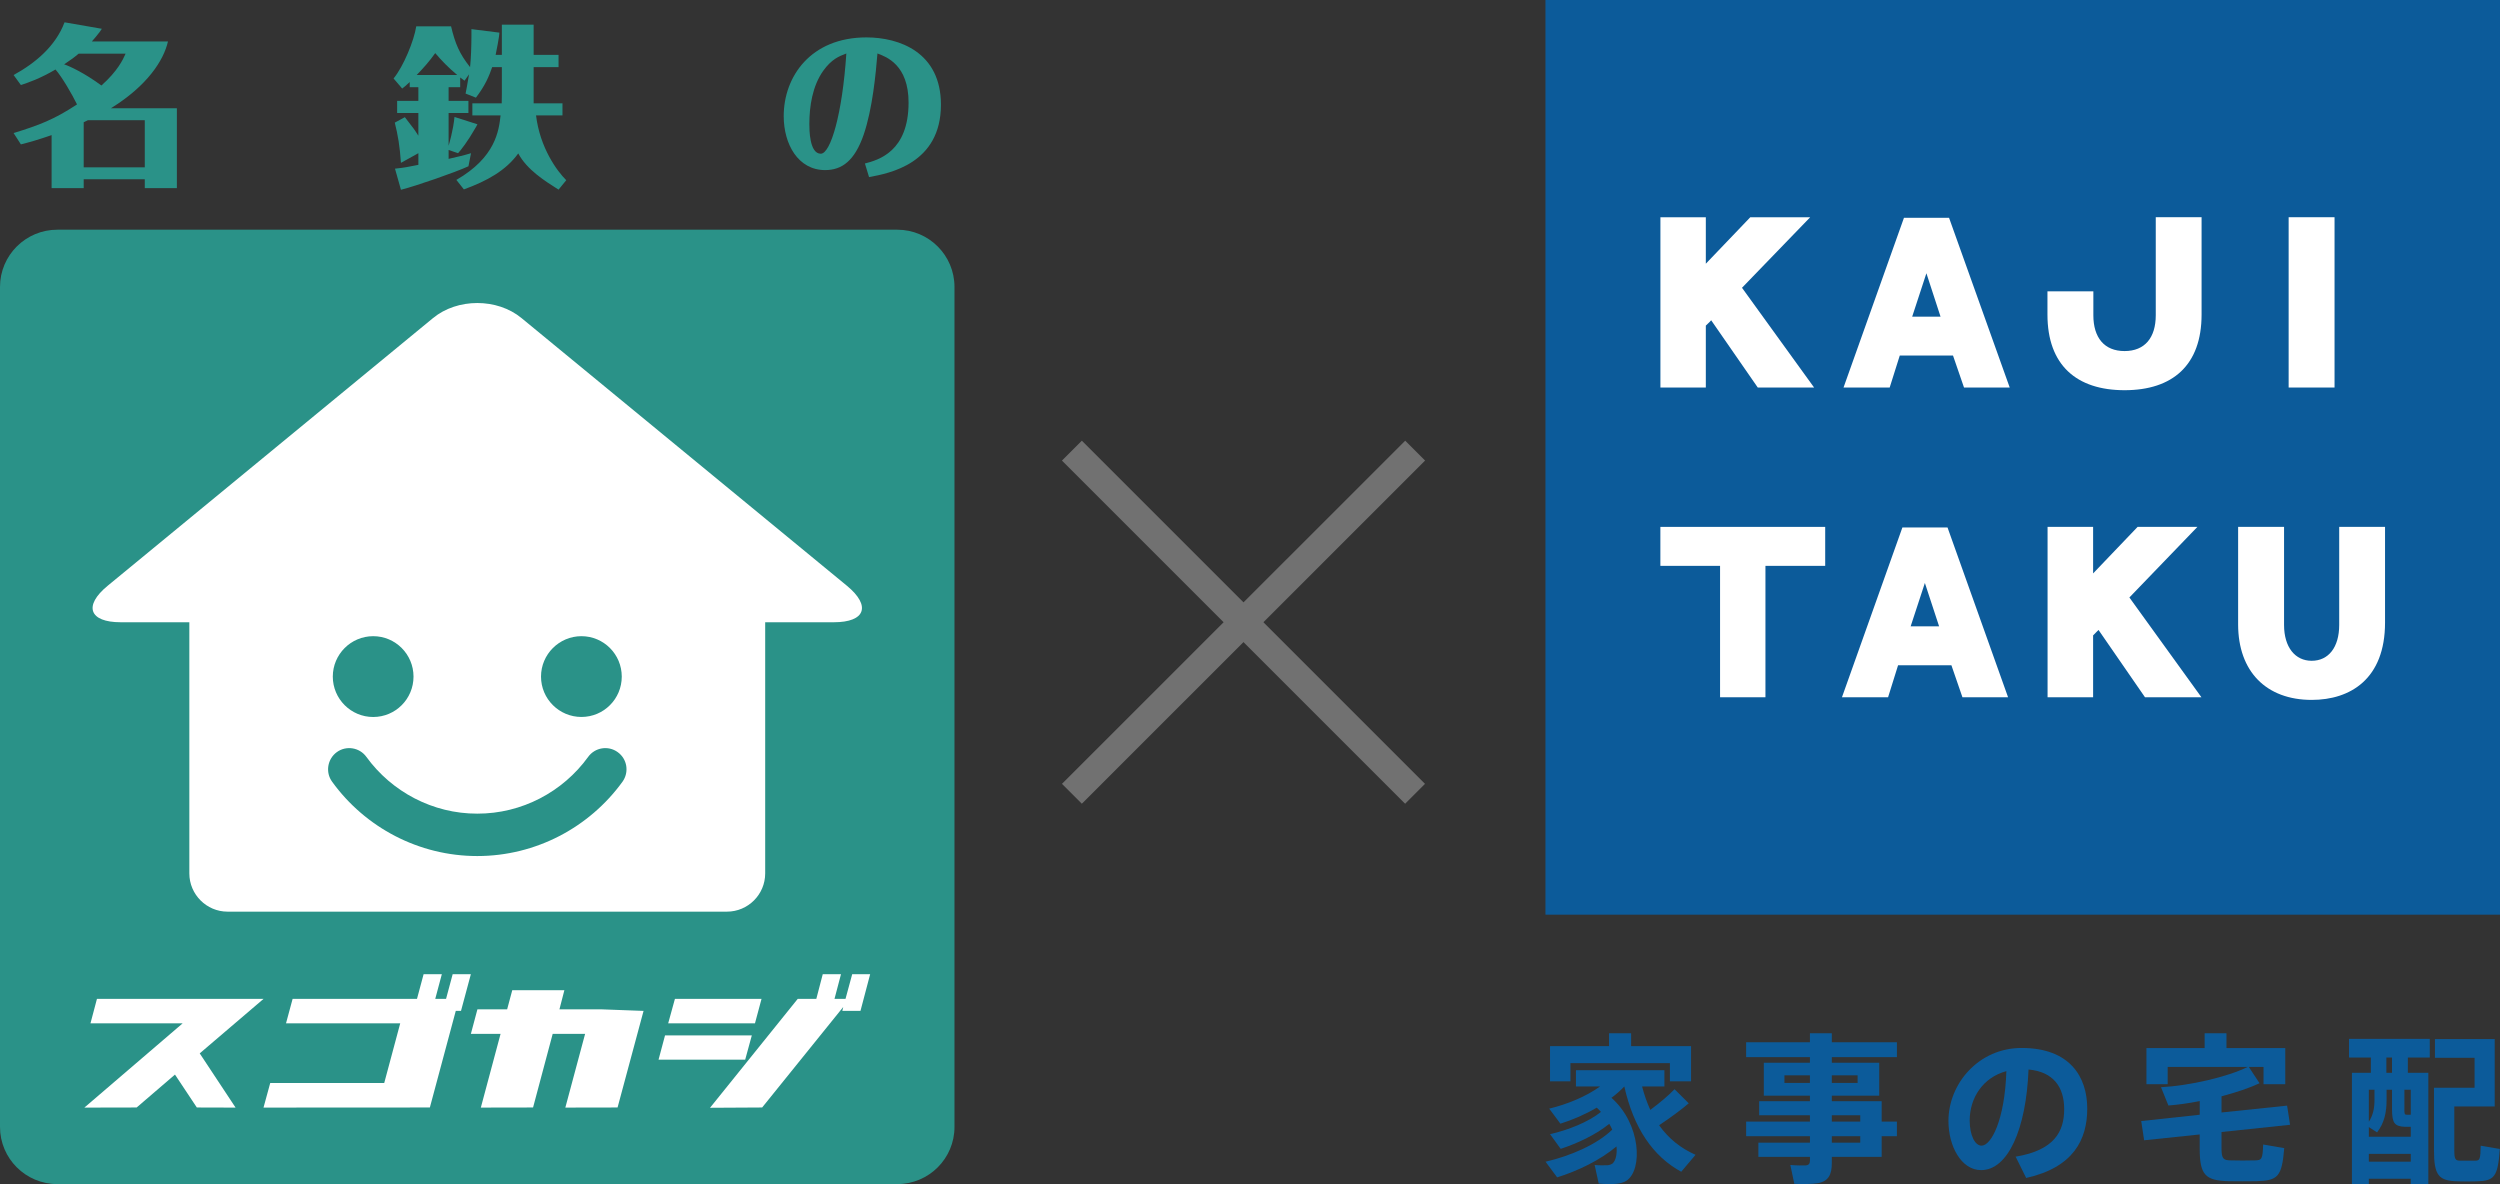
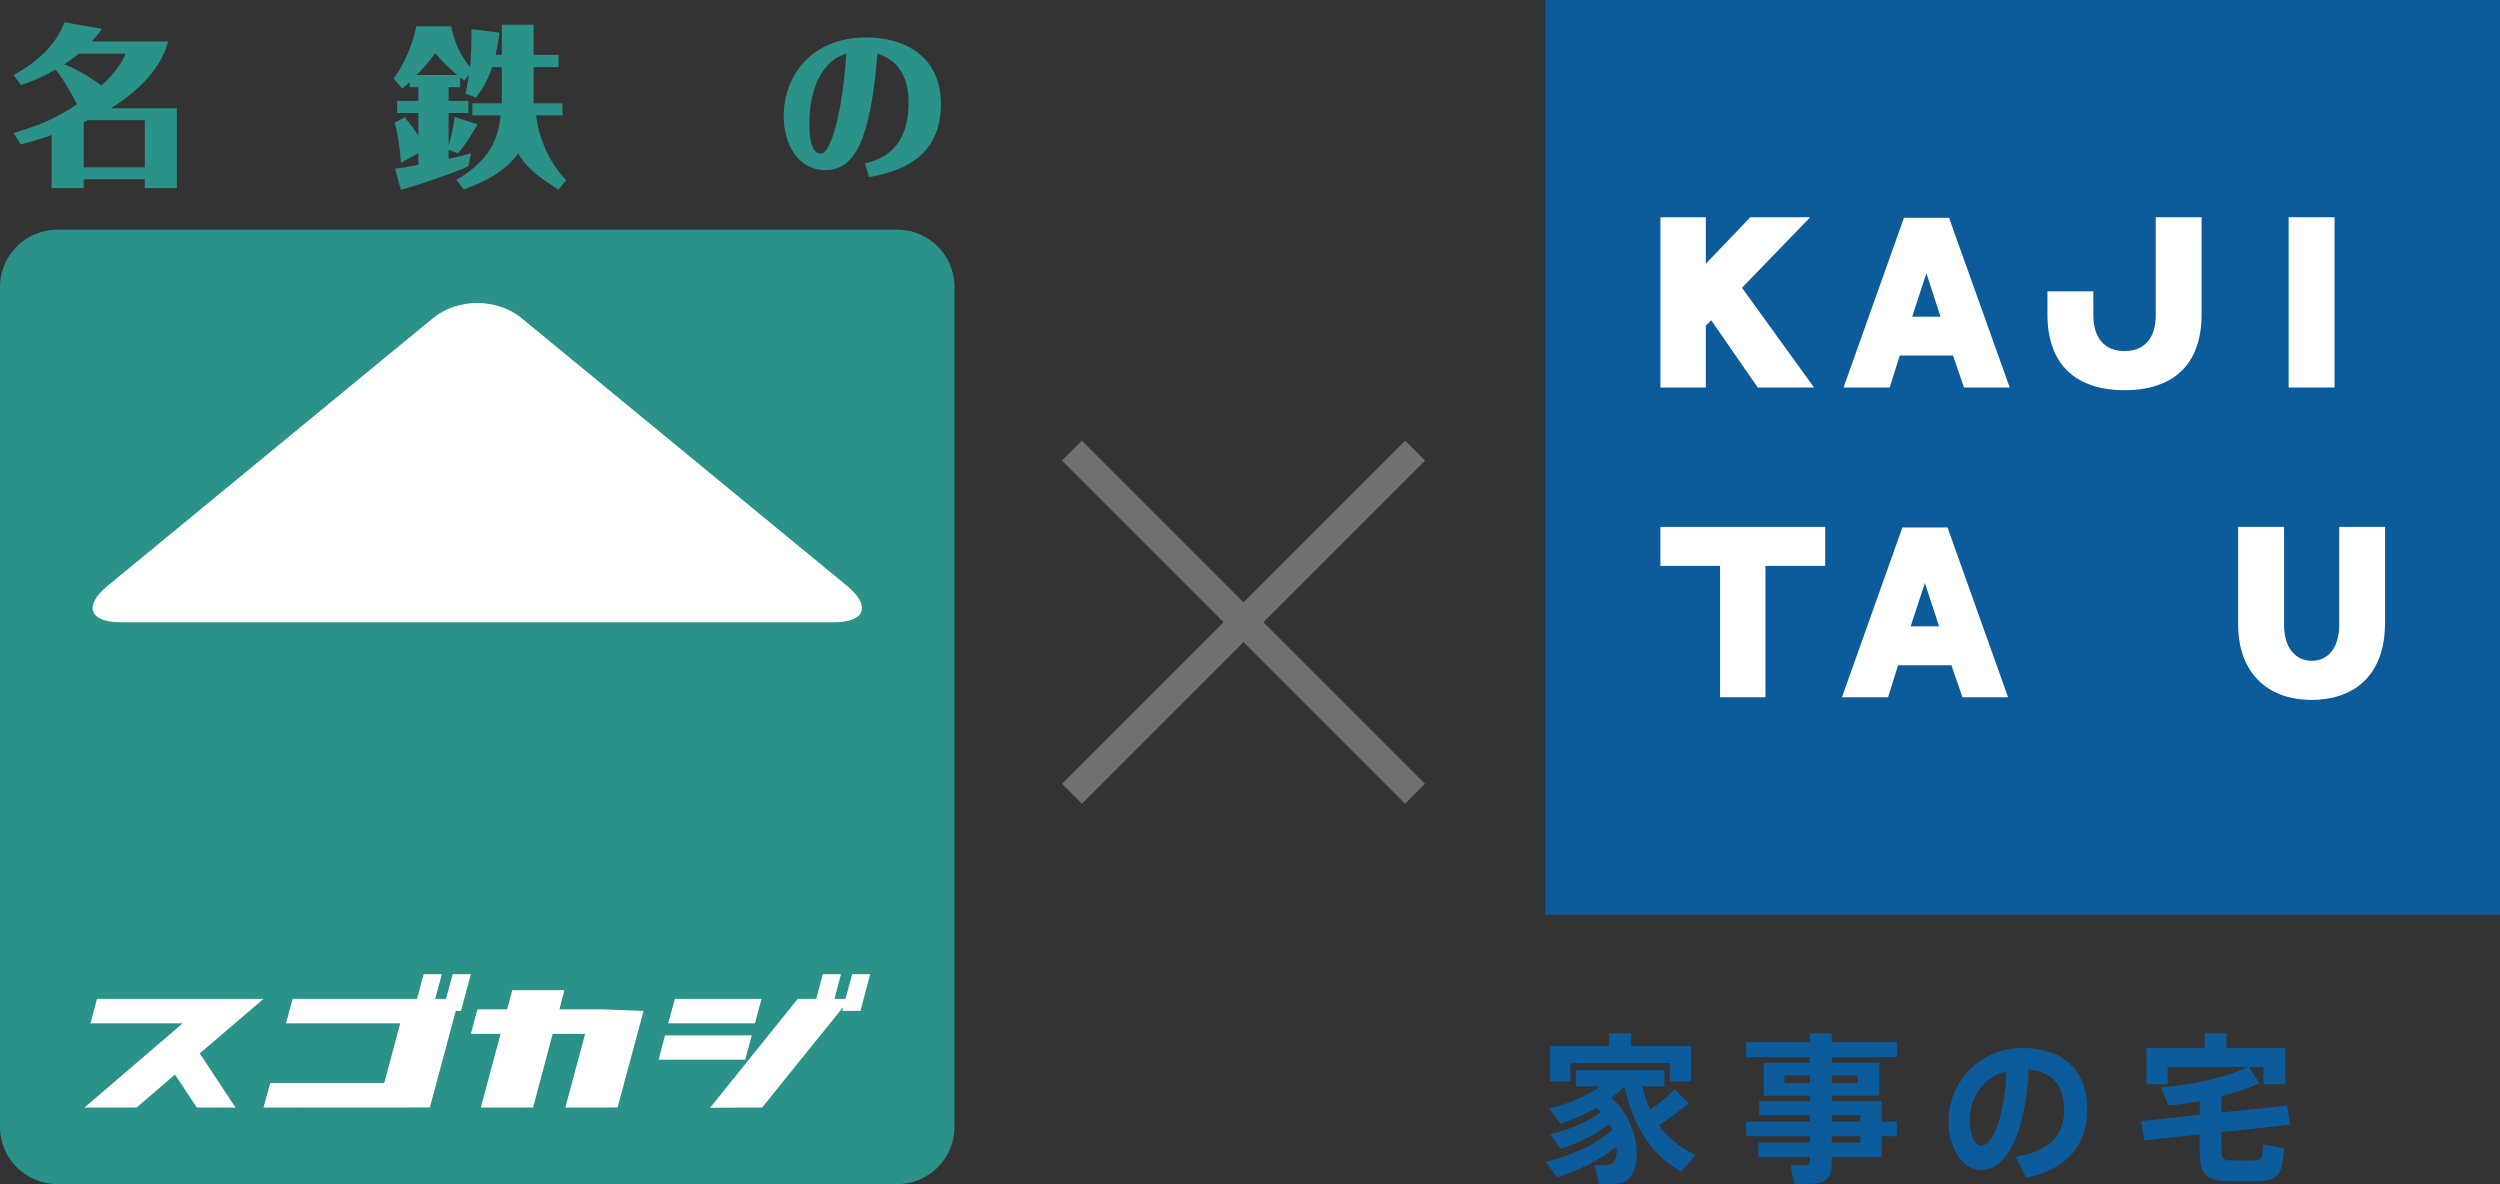
<svg xmlns="http://www.w3.org/2000/svg" version="1.1" id="レイヤー_1" x="0px" y="0px" viewBox="0 0 154.311 73.088" style="enable-background:new 0 0 154.311 73.088;" xml:space="preserve">
  <rect x="0" y="0" width="154.311" height="73.088" fill="#333333" stroke="none" />
  <style type="text/css">
	.st0{fill:#0C5B9A;}
	.st1{fill:#FFFFFF;}
	.st2{fill:#2A9288;}
	.st3{fill:none;stroke:#717171;stroke-width:1.735;stroke-miterlimit:10;}
</style>
  <g>
    <path class="st0" d="M96.114,72.672l-0.716-0.966c1.519-0.35,3.172-1.06,4.116-1.98   c-0.05-0.116-0.111-0.241-0.184-0.359c-0.827,0.678-1.967,1.203-2.997,1.546   l-0.657-0.907c1.103-0.25,2.365-0.746,3.142-1.373   c-0.079-0.093-0.17-0.182-0.259-0.266c-0.7,0.416-1.492,0.755-2.244,0.991   l-0.691-0.928c1.098-0.264,2.269-0.741,3.138-1.369h-1.487v-1.003h5.459v1.003   h-1.378c0.141,0.534,0.309,1.014,0.509,1.446   c0.602-0.446,1.148-0.912,1.496-1.276l0.875,0.869   c-0.455,0.393-1.114,0.878-1.828,1.355c0.589,0.83,1.344,1.426,2.249,1.824   l-0.884,1.046c-1.742-0.948-2.935-2.688-3.513-5.264   c-0.239,0.25-0.498,0.487-0.796,0.7c1.83,1.614,1.944,4.452,0.925,5.121   c-0.189,0.114-0.407,0.17-0.648,0.191c-0.261,0.025-0.744,0.016-1.062-0.018   l-0.25-1.146c0.239,0.025,0.639,0.025,0.814,0.014   c0.109-0.014,0.221-0.055,0.303-0.116c0.193-0.196,0.277-0.578,0.232-1.044   C98.766,71.61,97.399,72.272,96.114,72.672 M99.318,64.573v-0.796h1.362v0.796   h3.699v2.171h-1.305v-1.123h-6.139v1.123h-1.26v-2.171H99.318z" />
    <path class="st0" d="M111.717,69.229v-0.391h-3.133v-0.866h3.133v-0.343h-2.847v-2.033   h2.847v-0.346h-3.938v-0.916h3.938v-0.557h1.351v0.557h4.018v0.916h-4.018v0.346   h2.926v2.033h-2.926v0.343h3.076v1.257h0.941v0.903h-0.941v1.276h-3.076v0.377   c0,0.734-0.216,1.144-0.894,1.251c-0.3,0.052-0.957,0.061-1.421,0.036   l-0.245-1.164c0.332,0.034,0.789,0.034,0.96,0.025   c0.191-0.016,0.25-0.127,0.25-0.307V71.408h-3.183v-0.878h3.183V70.132h-3.938   v-0.903H111.717z M110.143,66.842h1.573v-0.468h-1.573V66.842z M114.659,66.374   h-1.592v0.468h1.592V66.374z M114.823,68.838h-1.755v0.391h1.755V68.838z    M113.068,70.53h1.755V70.132h-1.755V70.53z" />
    <path class="st0" d="M120.266,69.192c0-2.303,1.864-4.507,4.518-4.507   c2.974,0,4.05,1.776,4.05,3.745c0,1.903-0.846,3.627-3.77,4.279l-0.65-1.314   c2.392-0.396,2.997-1.551,2.997-2.933c0-1.353-0.657-2.308-2.201-2.447   c-0.145,3.702-1.278,6.21-2.926,6.21c-1.23,0-2.017-1.487-2.017-3.029V69.192z    M121.578,69.16c0,0.912,0.325,1.555,0.73,1.555   c0.596,0,1.432-1.56,1.535-4.6C122.398,66.505,121.578,67.762,121.578,69.16" />
    <path class="st0" d="M135.776,68.807v-0.844c-0.671,0.134-1.333,0.227-1.933,0.273   l-0.457-1.128c1.787-0.098,4.097-0.634,5.35-1.251h-4.939v1.066h-1.31v-2.231   h3.592v-0.916h1.348v0.916h3.629v2.231h-1.342v-1.066h-0.907l0.662,1.005   c-0.625,0.293-1.46,0.573-2.347,0.805v1l4.047-0.423l0.184,1.182   l-4.232,0.446v1.007c0,0.643,0.114,0.737,0.56,0.744   c0.425,0.009,1.066,0.018,1.503,0c0.425-0.007,0.473-0.068,0.507-0.978   l1.301,0.223c-0.145,1.778-0.396,1.999-1.71,2.04   c-0.518,0.009-1.223,0.009-1.721,0c-1.451-0.041-1.787-0.389-1.787-2.028v-0.857   l-3.429,0.359l-0.18-1.187L135.776,68.807z" />
-     <path class="st0" d="M146.215,72.758v0.33h-1.044v-6.871h1.169v-0.941h-1.348v-1.151   h4.984v1.151h-1.353v0.941h1.264v6.871h-1.085v-0.33H146.215z M148.803,70.164   v-0.612h-0.35c-0.664-0.025-0.807-0.243-0.807-1.103v-1.187H147.309v0.653   c0,0.725-0.13,1.394-0.587,1.98l-0.507-0.327v0.596H148.803z M146.563,67.904   v-0.641h-0.348v1.976C146.481,68.831,146.563,68.395,146.563,67.904 M148.803,71.223   h-2.588v0.482h2.588V71.223z M147.645,65.275h-0.348v0.941h0.348V65.275z    M148.409,68.449c0,0.316,0.011,0.357,0.148,0.357h0.246v-1.544h-0.393V68.449z    M150.977,67.14h0.512h1.253v-1.849h-2.446v-1.155h3.688v4.159h-2.494v2.658   c0,0.614,0.059,0.682,0.366,0.689h0.923c0.284-0.007,0.323-0.066,0.341-0.923   l1.18,0.2c-0.123,1.753-0.346,1.962-1.426,1.999   c-0.35,0.011-0.825,0.011-1.139,0c-1.225-0.027-1.5-0.357-1.5-1.965v-3.813   H150.977z" />
    <rect x="95.393" class="st0" width="58.918" height="56.458" />
    <rect x="141.265" y="13.408" class="st1" width="2.833" height="10.512" />
    <polygon class="st1" points="112.659,34.927 108.971,34.927 108.971,43.038 106.17,43.038    106.17,34.927 102.486,34.927 102.486,32.522 112.659,32.522  " />
    <path class="st1" d="M123.948,43.04l-3.738-10.482h-2.786l-3.731,10.482h2.847   l0.618-1.978h0.578h2.713l0.682,1.978H123.948z M118.812,35.984l0.878,2.676   h-1.756L118.812,35.984z" />
    <path class="st1" d="M124.049,23.921l-3.745-10.478h-2.783l-3.731,10.478h2.849   l0.623-1.976h0.573h2.713l0.68,1.976H124.049z M118.906,16.866l0.873,2.681h-1.751   L118.906,16.866z" />
    <path class="st1" d="M147.215,38.431c0,3.474-2.137,4.77-4.527,4.77   c-2.797,0-4.541-1.744-4.541-4.663v-6.016h2.835v6.053   c0,1.385,0.691,2.212,1.705,2.212c1.035,0,1.699-0.828,1.699-2.212v-6.053h2.829   V38.431z" />
    <path class="st1" d="M133.063,13.404v6.053c0,1.385-0.673,2.212-1.926,2.212   c-1.251,0-1.926-0.828-1.926-2.212v-1.473h-2.833v1.435   c0,3.117,1.794,4.666,4.759,4.666c2.97,0,4.754-1.548,4.754-4.666v-6.014H133.063z   " />
-     <polygon class="st1" points="135.883,43.039 131.435,36.879 135.633,32.522 131.942,32.522    129.196,35.394 129.196,32.522 126.385,32.522 126.385,43.039 129.196,43.039    129.196,39.219 129.437,38.975 129.53,38.884 132.399,43.039  " />
    <polygon class="st1" points="111.974,23.92 107.524,17.763 111.733,13.409 108.036,13.409    105.291,16.278 105.291,13.409 102.488,13.409 102.488,23.92 105.291,23.92    105.291,20.098 105.535,19.864 105.621,19.768 108.497,23.92  " />
    <path class="st2" d="M55.382,73.088H3.54C1.585,73.088,0,71.508,0,69.557V17.709   c0-1.949,1.585-3.531,3.54-3.531h51.842c1.951,0,3.533,1.583,3.533,3.531v51.849   C58.916,71.508,57.333,73.088,55.382,73.088" />
-     <path class="st1" d="M44.871,56.271H14.043c-1.294,0-2.356-1.062-2.356-2.358V35.316   c0-1.294,1.062-2.36,2.356-2.36h30.828c1.303,0,2.36,1.066,2.36,2.36v18.597   C47.231,55.209,46.174,56.271,44.871,56.271" />
    <path class="st1" d="M26.728,19.633c1.505-1.239,3.961-1.239,5.462,0l20.089,16.526   c1.498,1.237,1.139,2.249-0.807,2.249H7.449c-1.944,0-2.31-1.012-0.807-2.249   L26.728,19.633z" />
    <path class="st2" d="M25.524,41.762c0-1.373-1.112-2.494-2.488-2.494   c-1.376,0-2.494,1.121-2.494,2.494c0,1.378,1.119,2.494,2.494,2.494   C24.412,44.256,25.524,43.14,25.524,41.762" />
-     <path class="st2" d="M35.888,39.268c-1.371,0-2.494,1.119-2.494,2.494   c0,1.378,1.123,2.492,2.494,2.492c1.378,0,2.49-1.114,2.49-2.492   C38.377,40.387,37.266,39.268,35.888,39.268" />
    <path class="st2" d="M36.3,46.723c-1.558,2.153-4.088,3.504-6.84,3.499   c-2.744,0.005-5.277-1.346-6.842-3.499c-0.423-0.589-1.244-0.721-1.826-0.3   c-0.582,0.423-0.719,1.246-0.291,1.83c2.04,2.822,5.352,4.586,8.959,4.586   c3.609,0,6.919-1.764,8.966-4.591c0.418-0.589,0.291-1.403-0.303-1.826   C37.539,46.002,36.725,46.134,36.3,46.723" />
    <polygon class="st1" points="12.149,68.359 10.8,66.328 8.435,68.359 5.207,68.366    11.273,63.166 5.584,63.166 5.984,61.656 16.266,61.656 12.328,65.019    14.541,68.366  " />
    <polygon class="st1" points="28.455,62.397 28.132,62.397 26.533,68.359 16.265,68.365    16.679,66.849 23.716,66.849 24.703,63.165 17.654,63.165 18.061,61.656    25.738,61.656 26.147,60.13 27.272,60.13 26.865,61.656 27.532,61.656    27.941,60.13 29.064,60.13  " />
    <polygon class="st1" points="39.723,62.397 38.119,68.359 34.895,68.365 36.116,63.813    34.115,63.813 32.903,68.359 29.679,68.365 30.898,63.813 29.065,63.813    29.468,62.301 31.303,62.301 31.619,61.119 34.836,61.119 34.531,62.301    37.137,62.301  " />
    <path class="st1" d="M45.996,65.409h-5.348l0.4-1.498h5.357L45.996,65.409z    M46.6,63.165h-5.357l0.416-1.51h5.346L46.6,63.165z M53.71,60.13   l-0.598,2.267h-1.121l0.057-0.241l-5.005,6.203l-3.217,0.018l5.412-6.721h1.148   l0.398-1.526h1.126l-0.402,1.526h0.68l0.414-1.526H53.71z" />
    <path class="st2" d="M0.839,4.631c1.371-0.75,2.601-1.803,3.145-3.254l2.303,0.4   c-0.107,0.191-0.543,0.703-0.618,0.784h4.698   c-0.261,1.146-1.253,2.717-3.52,4.12h4.07v4.93H8.936v-0.546H5.166v0.546   H3.185V8.339C2.38,8.619,1.83,8.776,1.289,8.912L0.839,8.212   c1.573-0.484,2.501-0.834,3.915-1.767C4.445,5.815,3.835,4.76,3.426,4.29   C2.428,4.874,1.719,5.106,1.289,5.249L0.839,4.631z M4.852,3.314   C4.563,3.56,4.318,3.73,3.958,3.971c0.359,0.118,1.28,0.55,2.301,1.307   C7.26,4.387,7.594,3.676,7.751,3.314H4.852z M8.936,10.327V7.418H5.429   C5.391,7.439,5.207,7.528,5.166,7.546v2.781H8.936z" />
    <path class="st2" d="M30.977,1.523h1.962v1.864h1.537v0.757h-1.537v2.235h1.78v0.744   H33.087c0.243,2.012,1.305,3.447,1.865,4l-0.475,0.582   c-0.853-0.539-1.951-1.228-2.488-2.235c-0.766,1.057-1.917,1.696-3.356,2.221   l-0.464-0.587c2.424-1.396,2.622-3.035,2.729-3.981h-1.742V6.38h1.812   c0-0.148,0.009-0.414,0.009-0.564V4.144h-0.598   c-0.187,0.539-0.412,1.11-1.003,1.885L28.738,5.775   c0.043-0.2,0.095-0.496,0.214-1.187L28.672,4.981   c-0.039-0.034-0.223-0.168-0.266-0.2v0.603h-0.716V6.225h1.223v0.75h-1.223   v2.024c0.034-0.123,0.28-0.93,0.364-1.78l1.414,0.452   c-0.025,0.068-0.098,0.182-0.123,0.227c-0.48,0.839-0.873,1.335-1.071,1.558   l-0.584-0.2v0.55c0.425-0.098,1.023-0.234,1.383-0.35l-0.159,0.807   c-0.83,0.382-3.238,1.216-4.166,1.451l-0.368-1.303   c0.587-0.064,0.78-0.102,1.444-0.236V9.456l-1.076,0.596   c-0.07-1.028-0.186-1.712-0.38-2.483l0.621-0.337   c0.568,0.721,0.6,0.78,0.834,1.144V6.975h-1.31V6.225h1.31V5.384h-0.534   V5.065c-0.264,0.246-0.332,0.298-0.464,0.4l-0.532-0.621   C24.906,4.099,25.557,2.507,25.693,1.625h2.149   c0.248,1.053,0.512,1.689,1.173,2.519c0.057-0.5,0.084-1.378,0.084-1.903v-0.443   l1.724,0.216c0,0.239-0.191,1.194-0.23,1.373h0.384V1.523z M28.224,4.631   c-0.568-0.475-0.955-0.88-1.36-1.353c-0.346,0.493-0.734,0.93-1.146,1.353   H28.224z" />
    <path class="st2" d="M53.387,10.092c0.83-0.218,2.694-0.73,2.694-3.761   c0-2.328-1.369-2.824-1.921-3.031c-0.1,1.221-0.302,3.42-0.857,5.034   c-0.555,1.587-1.332,2.165-2.371,2.165c-1.674,0-2.558-1.603-2.558-3.331   c0-2.442,1.669-4.859,5.107-4.859c2.021,0,4.598,0.912,4.598,4.154   c0,3.643-3.186,4.236-4.438,4.468L53.387,10.092z M50.81,4.374   c-0.664,0.944-0.853,2.181-0.853,3.279c0,0.332,0,1.835,0.705,1.835   c0.602,0,1.33-2.426,1.578-6.187C51.784,3.473,51.327,3.655,50.81,4.374" />
    <line class="st3" x1="66.162" y1="27.815" x2="87.344" y2="48.997" />
    <line class="st3" x1="66.162" y1="48.996" x2="87.349" y2="27.815" />
  </g>
</svg>